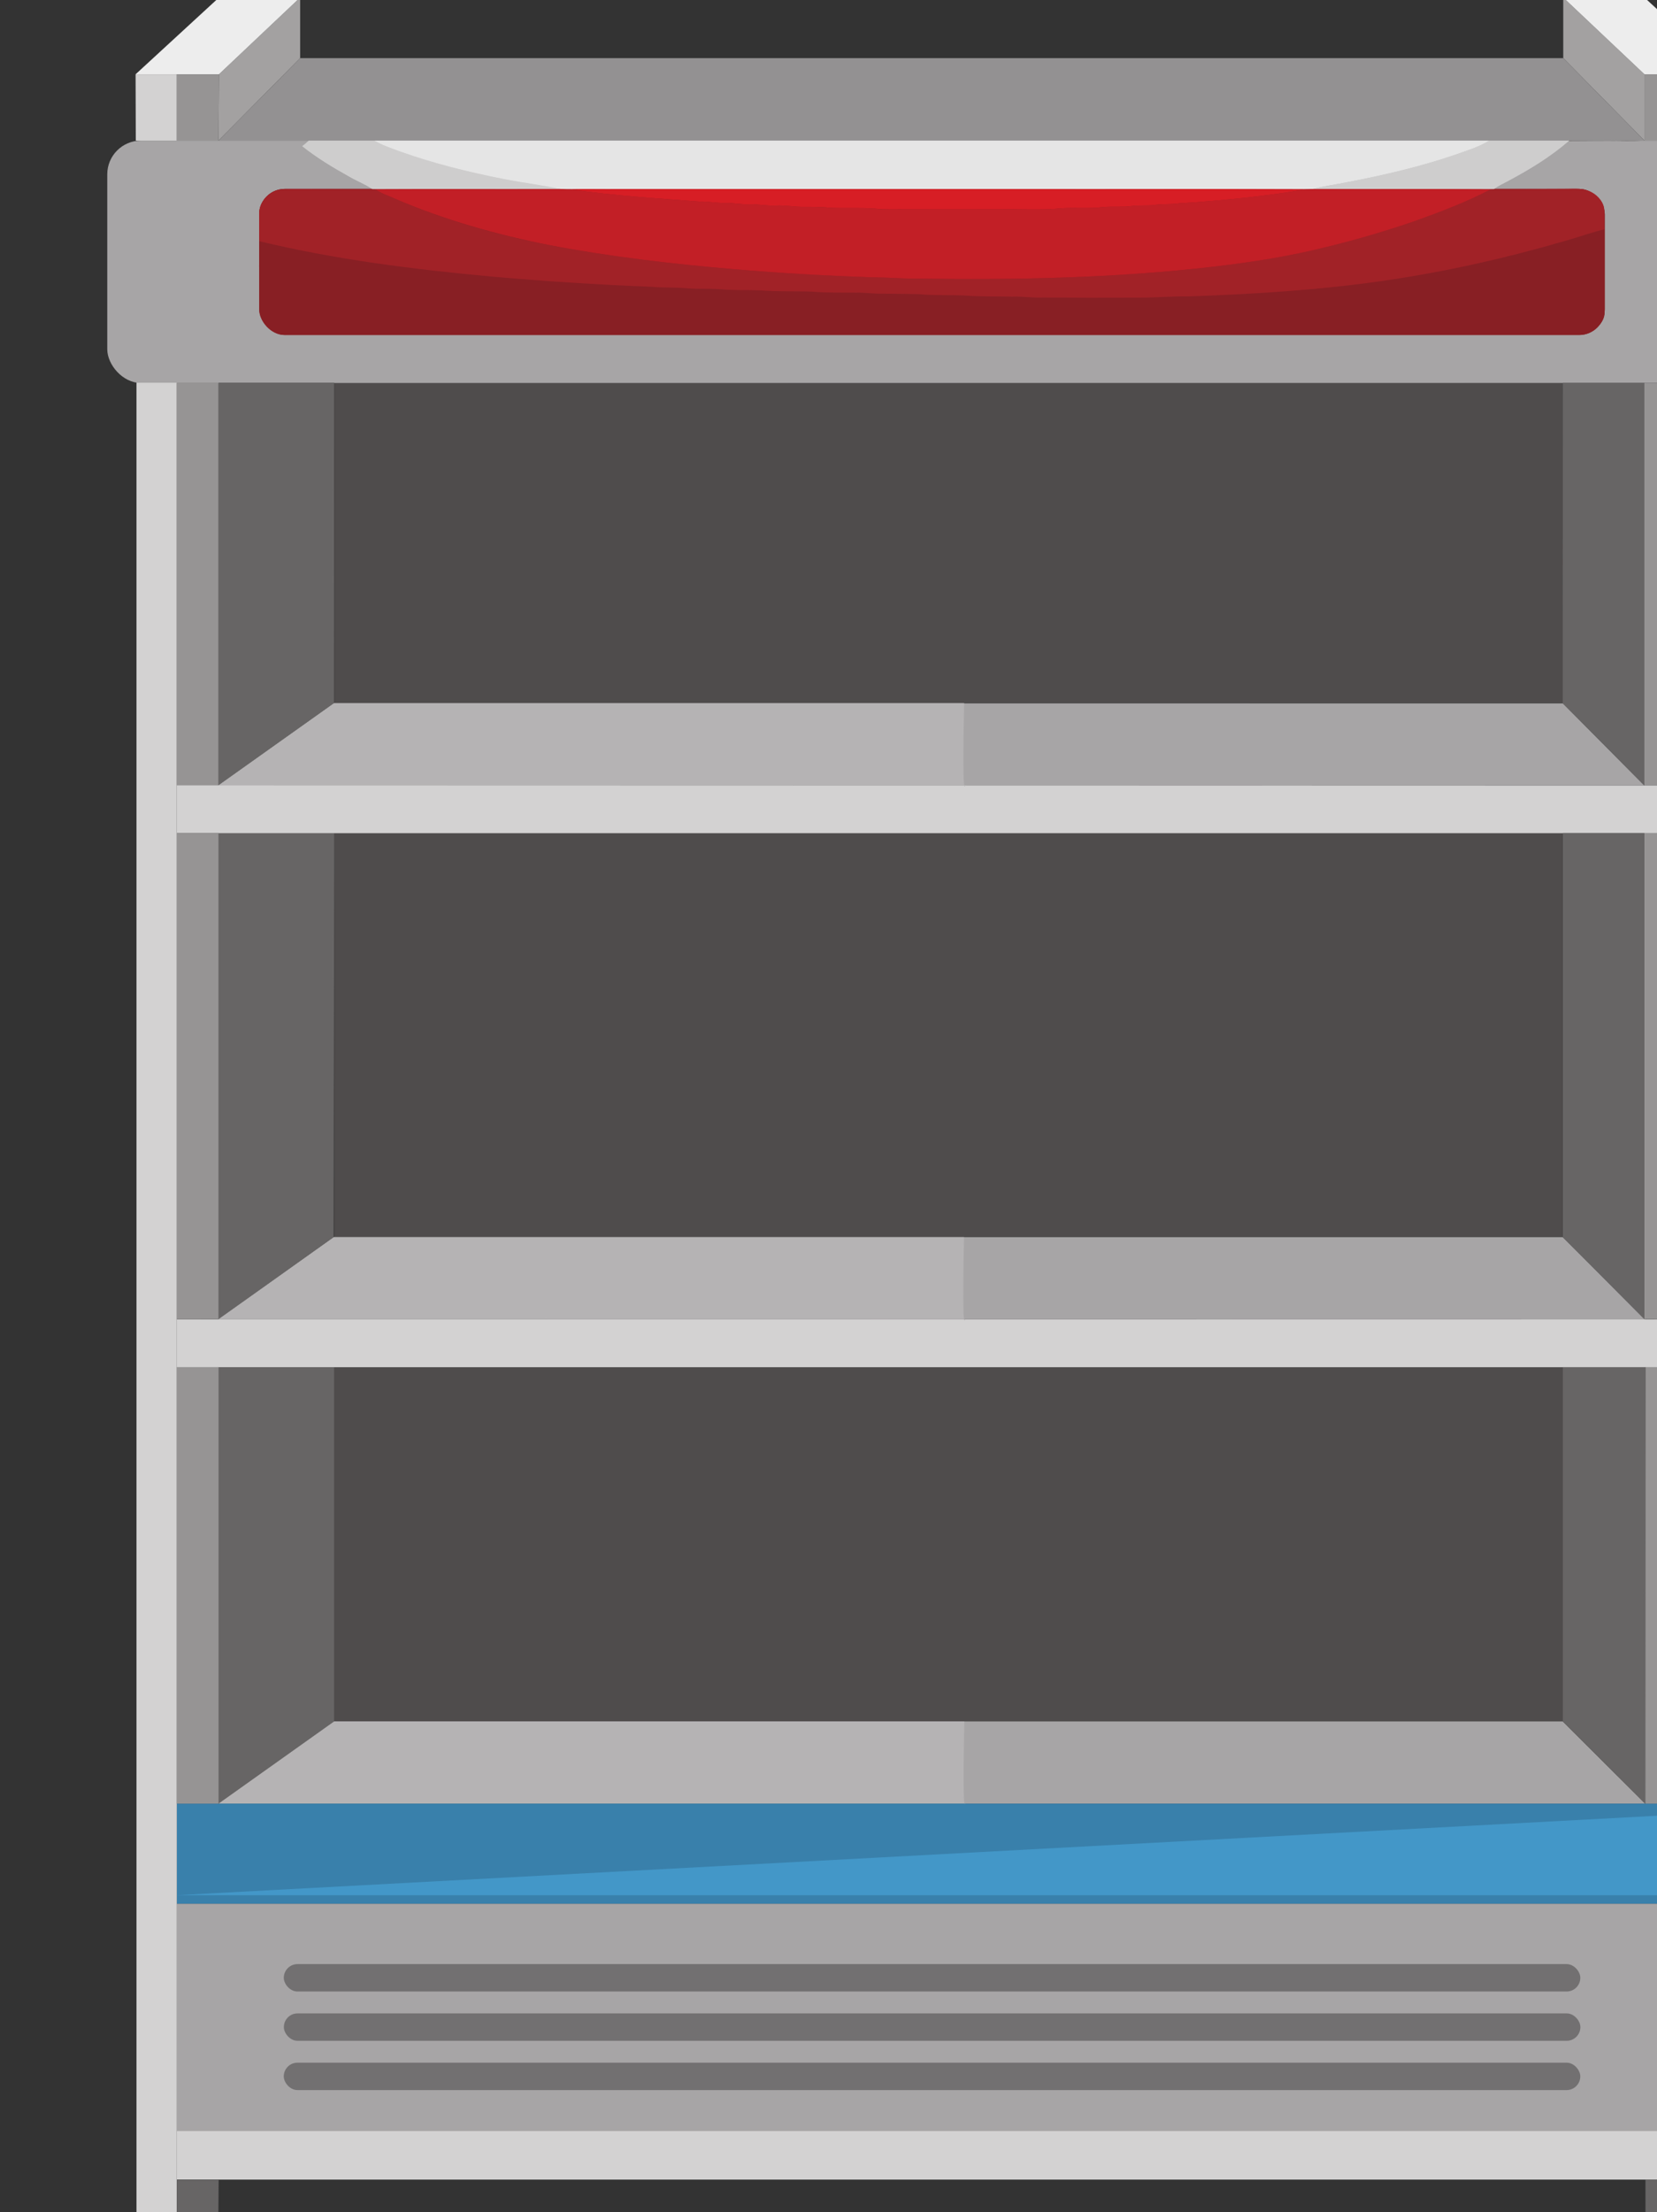
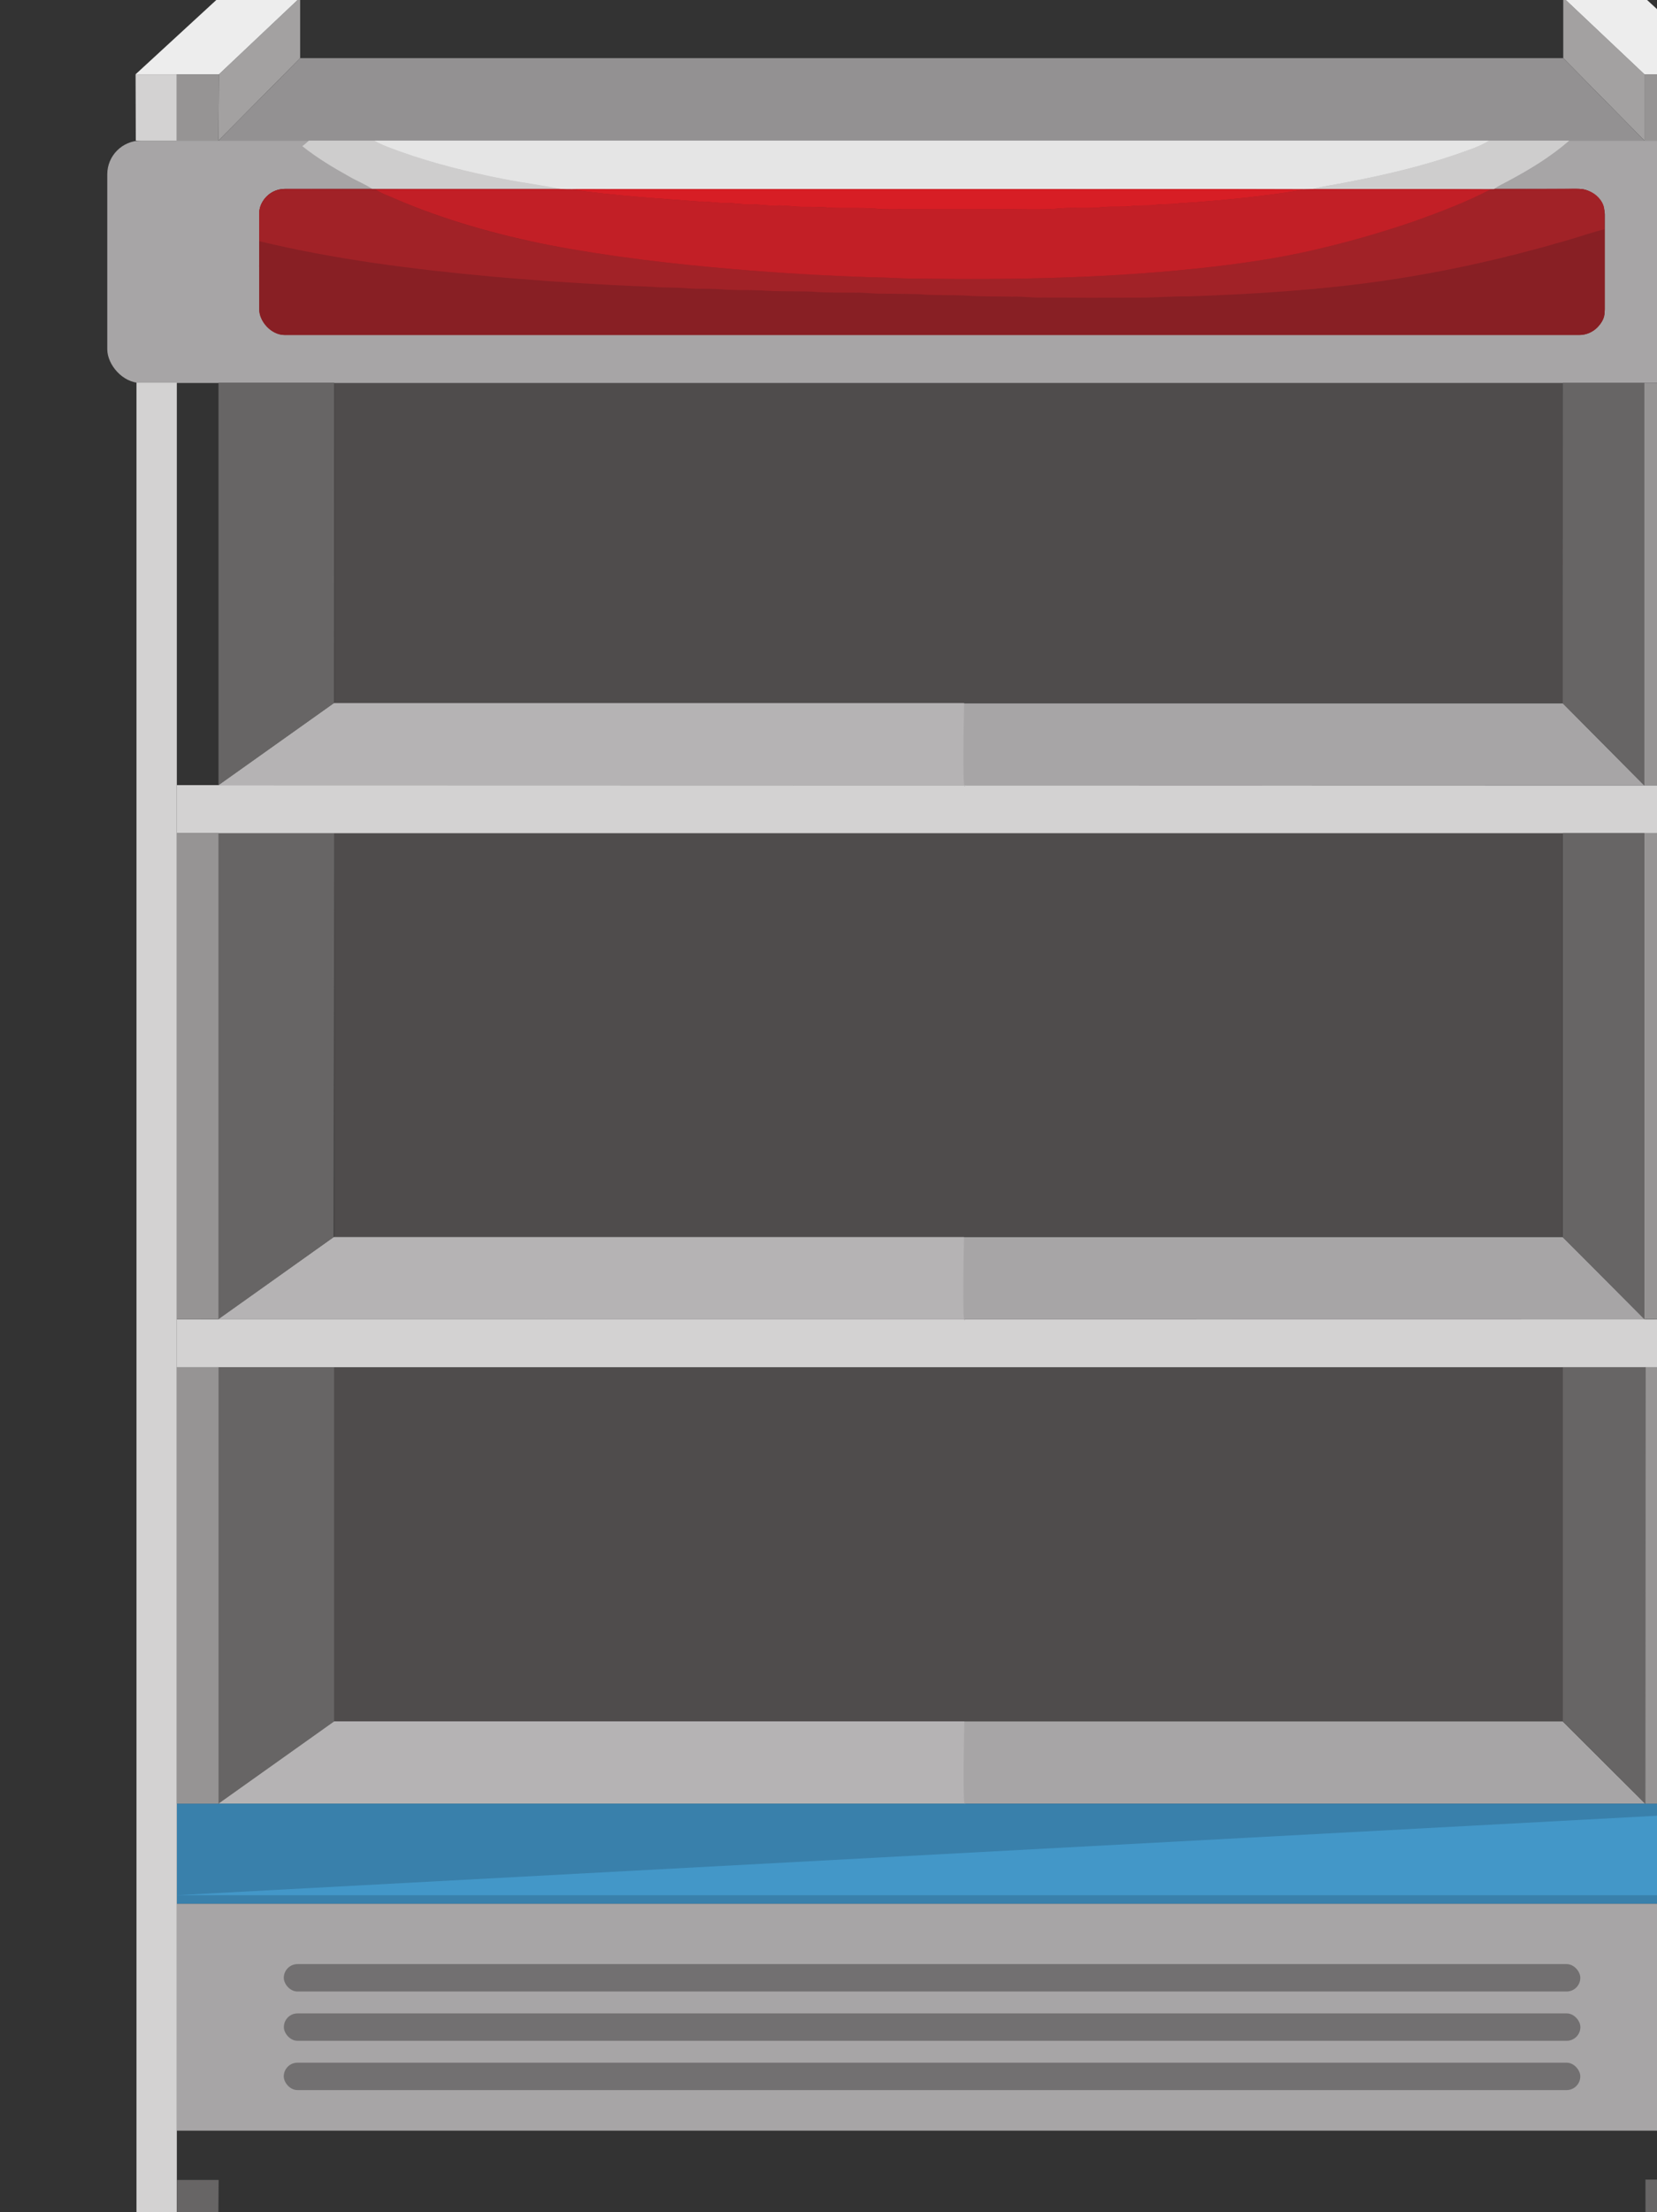
<svg xmlns="http://www.w3.org/2000/svg" xmlns:ns1="http://www.inkscape.org/namespaces/inkscape" xmlns:ns2="http://sodipodi.sourceforge.net/DTD/sodipodi-0.dtd" width="37.467mm" height="50mm" viewBox="0 0 37.467 50" version="1.1" id="svg303557" ns1:version="1.2.1 (2ed6d7ae0b, 2022-08-22, custom)" ns2:docname="Merlin2525.Remix.Wide.Grocery.Shelf.svg">
  <rect x="0" y="0" width="37.467" height="50" fill="#333333" stroke="none" />
  <title id="title303953">Merlin2525.Remix.Wide.Grocery.Shelf.svg</title>
  <ns2:namedview id="namedview303559" pagecolor="#505050" bordercolor="#ffffff" borderopacity="1" ns1:showpageshadow="0" ns1:pageopacity="0" ns1:pagecheckerboard="1" ns1:deskcolor="#505050" ns1:document-units="mm" showgrid="false" ns1:zoom="0.4204826" ns1:cx="273.49526" ns1:cy="155.77339" ns1:window-width="1316" ns1:window-height="704" ns1:window-x="50" ns1:window-y="1179" ns1:window-maximized="1" ns1:current-layer="layer1" />
  <defs id="defs303554" />
  <g ns1:label="Layer 1" ns1:groupmode="layer" id="layer1" transform="translate(-86.266,-106.155)">
    <g id="g142127" transform="matrix(0.029,0,0,0.029,-398.964,117.21)">
      <g id="g138705" transform="translate(1475.749,0.966)">
        <path style="fill:#4f4c4c;fill-opacity:1;stroke:none;stroke-width:0.1;stroke-linecap:butt;stroke-linejoin:miter;stroke-miterlimit:4;stroke-dasharray:none;stroke-dashoffset:0;stroke-opacity:1" d="m 15516.943,683.415 v 276.056 h 957.85 V 683.415 Z" id="path138577" ns2:nodetypes="ccccc" />
        <path style="opacity:1;vector-effect:none;fill:#a7a5a6;fill-opacity:1;stroke:none;stroke-width:0.1;stroke-linecap:butt;stroke-linejoin:miter;stroke-miterlimit:4;stroke-dasharray:none;stroke-dashoffset:0;stroke-opacity:1" d="m 15426.634,229.917 90.201,-64.063 958.054,0.078 63.535,64.089 z" id="path138579" />
        <path style="fill:#4f4c4c;fill-opacity:1;stroke:none;stroke-width:0.1;stroke-linecap:butt;stroke-linejoin:miter;stroke-miterlimit:4;stroke-dasharray:none;stroke-dashoffset:0;stroke-opacity:1" d="m 15516.943,-83.926 -0.03,249.858 h 957.976 l 0.01,-249.608 z" id="path138581" ns2:nodetypes="ccccc" />
        <rect style="fill:#a7a5a6;fill-opacity:1;stroke:none;stroke-width:2.075;stroke-linecap:round;stroke-linejoin:round;stroke-dasharray:none;stop-color:#000000" id="rect138583" width="1298.423" height="188.921" x="15339.952" y="-272.597" ry="26.295" />
        <rect style="fill:#881f24;fill-opacity:1;stroke:none;stroke-width:2.075;stroke-linecap:round;stroke-linejoin:round;stroke-dasharray:none;stop-color:#000000" id="rect138585" width="1049.118" height="113.857" x="15458.436" y="-234.943" ry="19.922" />
        <path style="fill:#d3d2d2;fill-opacity:1;stroke:none;stroke-width:0.1;stroke-linecap:butt;stroke-linejoin:miter;stroke-miterlimit:4;stroke-dasharray:none;stroke-dashoffset:0;stroke-opacity:1" d="m 16571.643,646.225 v 37.189 h -1177.455 v -37.34 z" id="path138587" ns2:nodetypes="ccccc" />
        <path style="fill:#676565;fill-opacity:1;stroke:none;stroke-width:0.1;stroke-linecap:butt;stroke-linejoin:miter;stroke-miterlimit:4;stroke-dasharray:none;stroke-dashoffset:0;stroke-opacity:1" d="m 15426.789,1023.559 90.154,-64.088 V 683.465 h -90.155 z" id="path138589" ns2:nodetypes="ccccc" />
        <path style="fill:#a7a5a6;fill-opacity:1;stroke:none;stroke-width:0.1;stroke-linecap:butt;stroke-linejoin:miter;stroke-miterlimit:4;stroke-dasharray:none;stroke-dashoffset:0;stroke-opacity:1" d="m 15426.789,1023.559 90.154,-64.088 h 957.85 l 64.3,64.088 z" id="path138591" ns2:nodetypes="ccccc" />
        <path style="fill:#b5b3b4;fill-opacity:1;stroke:none;stroke-width:0.1;stroke-linecap:butt;stroke-linejoin:miter;stroke-miterlimit:4;stroke-dasharray:none;stroke-dashoffset:0;stroke-opacity:1" d="m 15426.789,1023.559 90.154,-64.088 h 491.294 c 0,0 -1.774,73.988 0.824,64.088 z" id="path138593" ns2:nodetypes="ccccc" />
        <path style="fill:#4f4c4c;fill-opacity:1;stroke:none;stroke-width:0.1;stroke-linecap:butt;stroke-linejoin:miter;stroke-miterlimit:4;stroke-dasharray:none;stroke-dashoffset:0;stroke-opacity:1" d="m 15516.943,267.224 v 314.812 h 957.85 v -314.812 z" id="path138595" />
        <path style="fill:#a7a5a6;fill-opacity:1;stroke:none;stroke-width:0.1;stroke-linecap:butt;stroke-linejoin:miter;stroke-miterlimit:4;stroke-dasharray:none;stroke-dashoffset:0;stroke-opacity:1" d="m 15426.746,646.075 89.736,-64.038 h 958.327 l 64.284,64.189 z" id="path138597" ns2:nodetypes="ccccc" />
        <path style="fill:#676565;fill-opacity:1;stroke:none;stroke-width:0.1;stroke-linecap:butt;stroke-linejoin:miter;stroke-miterlimit:4;stroke-dasharray:none;stroke-dashoffset:0;stroke-opacity:1" d="m 15426.746,646.075 89.736,-64.038 0.461,-314.812 h -90.154 z" id="path138599" ns2:nodetypes="ccccc" />
        <path style="fill:#676565;fill-opacity:1;stroke:none;stroke-width:0.1;stroke-linecap:butt;stroke-linejoin:miter;stroke-miterlimit:4;stroke-dasharray:none;stroke-dashoffset:0;stroke-opacity:1" d="m 15426.688,229.892 90.046,-64.038 0.108,-249.78 h -90.154 z" id="path138601" ns2:nodetypes="ccccc" />
        <path style="fill:#676565;fill-opacity:1;stroke:none;stroke-width:0.1;stroke-linecap:butt;stroke-linejoin:miter;stroke-miterlimit:4;stroke-dasharray:none;stroke-dashoffset:0;stroke-opacity:1" d="m 16474.893,-83.676 h 63.531 v 313.696 l -63.656,-63.988 z" id="path138603" ns2:nodetypes="ccccc" />
        <rect style="fill:#969494;fill-opacity:1;stroke:none;stroke-width:0.101;stroke-linecap:round;stroke-linejoin:round;stop-color:#000000" id="rect138605" width="32.969" height="313.696" x="16538.424" y="-83.676" />
        <path id="path138607" style="fill:#969494;fill-opacity:1;stroke:none;stroke-width:0.101;stroke-linecap:round;stroke-linejoin:round;stop-color:#000000" d="m 16538.424,267.224 33.269,1e-4 -0.05,379.001 -33.219,-0.15 z" ns2:nodetypes="ccccc" />
        <path style="fill:#d3d2d2;fill-opacity:1;stroke:none;stroke-width:0.1;stroke-linecap:butt;stroke-linejoin:miter;stroke-miterlimit:4;stroke-dasharray:none;stroke-dashoffset:0;stroke-opacity:1" d="m 16571.693,230.035 v 37.189 h -1177.455 v -37.49 z" id="path138609" />
        <path style="fill:#3980ab;fill-opacity:1;stroke:none;stroke-width:0.1;stroke-linecap:butt;stroke-linejoin:miter;stroke-miterlimit:4;stroke-dasharray:none;stroke-dashoffset:0;stroke-opacity:1" d="m 15394.139,1023.559 0.05,78.065 h 1177.454 v -78.065 z" id="path138611" ns2:nodetypes="ccccc" />
        <path style="fill:#a7a5a6;fill-opacity:1;stroke:none;stroke-width:0.1;stroke-linecap:butt;stroke-linejoin:miter;stroke-miterlimit:4;stroke-dasharray:none;stroke-dashoffset:0;stroke-opacity:1" d="m 15394.188,1101.624 v 176.813 h 1177.455 v -176.813 z" id="path138613" ns2:nodetypes="ccccc" />
        <rect style="fill:#727071;fill-opacity:1;stroke:none;stroke-width:2.075;stroke-linecap:round;stroke-linejoin:round;stop-color:#000000" id="rect138615" width="1010.902" height="21.35" x="15477.572" y="1225.453" ry="10.675" />
        <rect style="fill:#727071;fill-opacity:1;stroke:none;stroke-width:2.075;stroke-linecap:round;stroke-linejoin:round;stop-color:#000000" id="rect138617" width="1010.902" height="21.35" x="15477.646" y="1187.043" ry="10.675" />
        <rect style="fill:#727071;fill-opacity:1;stroke:none;stroke-width:2.075;stroke-linecap:round;stroke-linejoin:round;stop-color:#000000" id="rect138619" width="1010.902" height="21.35" x="15477.595" y="1148.626" ry="10.675" />
-         <rect style="fill:#d3d2d2;fill-opacity:1;stroke:none;stroke-width:2.075;stroke-linecap:round;stroke-linejoin:round;stop-color:#000000" id="rect138621" width="1177.455" height="38.145" x="15394.188" y="1278.437" />
        <rect style="fill:#d3d2d2;fill-opacity:1;stroke:none;stroke-width:2.075;stroke-linecap:round;stroke-linejoin:round;stop-color:#000000" id="rect138623" width="32.1" height="1432.188" x="16571.393" y="-83.676" />
        <rect style="fill:#d3d2d2;fill-opacity:1;stroke:none;stroke-width:2.075;stroke-linecap:round;stroke-linejoin:round;stop-color:#000000" id="rect138625" width="31.458" height="1432.439" x="15362.73" y="-83.927" />
        <path class="st40" d="m 15497.493,-272.876 c 16.8,0.2 33.7,0 50.6,0.1 6.5,3.7 13.6,6.1 20.5,8.7 26,9.2 52.8,15.9 79.8,21.2 15.1,3 30.4,4.9 45.5,8 -48.3,0.3 -96.6,-0.1 -144.8,0.2 -0.6,0 -1.7,0 -2.2,0 -5.8,-4 -12.5,-6.5 -18.6,-10.1 -12.6,-7 -25,-14.5 -36.3,-23.5 1.9,-1.3 3.7,-2.9 5.5,-4.6 z" id="path138627" style="fill:#cecdcd;stroke:none;stroke-width:0.5" />
        <path class="st41" d="m 15547.993,-272.776 c 289.9,-0.1 579.8,0 869.7,0 -8,5.1 -17.3,7.8 -26.2,11 -27.4,9.5 -55.8,16 -84.3,21.5 -9.1,1.9 -18.4,3 -27.3,5.4 -2.1,0.1 -4.2,0.2 -6.3,0.2 -71.7,-0.3 -143.5,0 -215.2,-0.1 -106.4,0 -212.7,0 -319.1,0 -12.7,0.1 -25.5,-0.2 -38.2,0.1 -2.5,0 -4.9,0 -7.3,-0.2 -15.1,-3.1 -30.4,-5 -45.5,-8 -27,-5.3 -53.8,-12 -79.8,-21.2 -6.9,-2.6 -14,-4.9 -20.5,-8.7 z" id="path138629" style="fill:#e5e5e5;stroke:none;stroke-width:0.5" />
        <path class="st40" d="m 16417.693,-272.776 c 20.7,0 41.4,-0.2 62.2,0.1 l -0.4,0.3 c -14.3,12.4 -30.6,22.3 -47.3,31.2 -3.8,2.1 -7.9,3.8 -11.3,6.5 -0.5,0 -1.6,0 -2.2,0 -46.3,-0.3 -92.5,0.1 -138.8,-0.2 9,-2.4 18.2,-3.5 27.3,-5.4 28.5,-5.5 56.8,-12.1 84.3,-21.5 8.9,-3.2 18.2,-5.8 26.2,-11 z" id="path138631" style="fill:#cecdcd;stroke:none;stroke-width:0.5" />
        <path class="st46" d="m 15464.493,-228.776 c 4.7,-3.9 10.9,-5.7 16.9,-5.8 21.8,-0.1 43.6,0.1 65.4,-0.1 0.6,0 1.7,0 2.2,0 4.4,3.3 9.8,4.9 14.8,7.2 38.9,16.8 80,28.4 121.6,36.5 47.3,9 95.2,14.4 143.1,18.6 36.2,3 72.6,5 108.9,6.4 10.7,-0.2 21.3,1 31.9,0.9 78.2,1.2 156.6,-0.3 234.4,-9.4 29.4,-3.6 58.8,-8.1 87.6,-15.4 23,-5.6 45.7,-12.3 68.1,-20 20.1,-7.3 40.3,-14.7 59.3,-24.8 0.5,0 1.6,0 2.2,0 18.2,0.1 36.3,0 54.5,0 6.6,0.1 13.5,-0.6 19.7,2 5.5,2.2 10.8,6.6 11.9,12.7 0.5,5.5 0,11 0.3,16.5 -10.8,2.6 -21.2,6.5 -31.9,9.4 -45.9,13.4 -92.8,23.8 -140.1,30.7 -50.3,7.3 -101.1,10.4 -151.9,12.2 -13.7,-0.2 -27.3,1.1 -41,1 -24.3,0.1 -48.6,0.1 -73,-0.1 -8,0.3 -16,-1 -24,-0.7 -12.3,-0.3 -24.7,0.1 -37,-0.9 -11.7,-0.5 -23.4,0.1 -35,-1 -9.3,-0.3 -18.7,-0.3 -28,-0.4 -7.4,0.2 -14.6,-1 -22,-0.8 -11.4,-0.2 -22.7,0.2 -34,-0.8 -13.3,-0.5 -26.7,0.1 -39.9,-1 -10.7,-0.4 -21.4,0.1 -32.1,-0.9 -8.9,-0.6 -17.8,0 -26.6,-0.8 -8.8,-0.8 -17.7,-0.2 -26.5,-1.1 -41.7,-1.6 -83.4,-4.3 -125,-8 -60.7,-5.6 -121.3,-13.2 -180.6,-27.5 0.3,-8 0,-16 0.1,-23.9 0.1,-4.2 2.5,-8.1 5.7,-10.7 z" id="path138633" style="fill:#a12227;stroke:none;stroke-width:0.5" />
        <path class="st47" d="m 15548.993,-234.676 c 48.3,-0.3 96.5,0.1 144.8,-0.2 2.4,0.2 4.9,0.2 7.3,0.2 33.2,5 66.8,6.9 100.2,9.6 7,-0.4 14,1.3 21,1.1 5.7,-0.1 11.3,1.2 17.1,1 7.3,-0.3 14.6,1.4 21.9,1 7.4,-0.4 14.7,1.2 22,1 7,0 14,0 21,0.8 11,0.6 22.1,-0.1 33.1,0.5 8.3,1 16.6,0.6 25,0.6 24.7,0 49.3,0.1 74,0 16,-0.3 32.1,0.7 48,-0.8 10.7,-0.5 21.4,0.5 32,-0.9 7.4,-0.8 14.9,0.2 22.3,-0.8 6.1,-0.9 12.2,0 18.3,-0.9 6.1,-0.9 12.4,-0.2 18.5,-1.2 18,-1 35.9,-2.9 53.9,-4.6 14.8,-1.8 29.6,-3.5 44.3,-6.4 2.1,0 4.2,-0.1 6.3,-0.2 46.3,0.2 92.5,-0.1 138.8,0.2 -19,10 -39.1,17.5 -59.3,24.8 -22.4,7.7 -45.1,14.4 -68.1,20 -28.8,7.3 -58.2,11.9 -87.6,15.4 -77.8,9.1 -156.2,10.6 -234.4,9.4 -10.7,0.1 -21.3,-1 -31.9,-0.9 -36.4,-1.3 -72.7,-3.3 -108.9,-6.4 -47.9,-4.1 -95.8,-9.6 -143.1,-18.6 -41.6,-8.2 -82.7,-19.7 -121.6,-36.5 -5,-2.3 -10.4,-3.9 -14.9,-7.2 z" id="path138635" style="fill:#c21f26;stroke:none;stroke-width:0.5" />
-         <path class="st48" d="m 15701.193,-234.676 c 12.7,-0.3 25.5,0 38.2,-0.1 106.3,0 212.7,0 319.1,0 71.7,0.1 143.5,-0.2 215.2,0.1 -14.6,2.9 -29.4,4.6 -44.3,6.4 -17.9,1.8 -35.9,3.6 -53.9,4.6 -6.1,1 -12.4,0.3 -18.5,1.2 -6.1,0.9 -12.2,0 -18.3,0.9 -7.4,1 -14.9,0.1 -22.3,0.8 -10.6,1.4 -21.4,0.3 -32,0.9 -16,1.6 -32,0.5 -48,0.8 -24.7,0.1 -49.3,0 -74,0 -8.3,0 -16.7,0.3 -25,-0.6 -11,-0.7 -22.1,0 -33.1,-0.5 -7,-0.8 -14,-0.8 -21,-0.8 -7.4,0.2 -14.7,-1.4 -22,-1 -7.3,0.4 -14.6,-1.3 -21.9,-1 -5.7,0.2 -11.4,-1.1 -17.1,-1 -7.1,0.2 -14,-1.4 -21,-1.1 -33.3,-2.7 -66.9,-4.5 -100.1,-9.6 z" id="path138637" style="fill:#d71e25;stroke:none;stroke-width:0.5" />
        <path class="st53" d="m 16475.393,-193.976 c 10.7,-2.8 21.1,-6.8 31.9,-9.4 0.1,21.5 0,42.9 0.1,64.4 0.3,6.8 -5.1,12.4 -11,15 -7.2,3.4 -15.3,2.5 -23,2.6 -318.4,0 -636.8,-0.1 -955.2,0 0.9,-15.7 -8.5,-30.8 -22.1,-38.2 -7.1,-4.2 -15.1,-6.2 -22.6,-9.3 -5.3,-2 -10.7,-3.9 -16,-6 l 1.2,0.4 c 0,-6.5 -0.1,-13.1 0.1,-19.6 59.3,14.3 119.9,21.9 180.6,27.5 41.6,3.7 83.3,6.4 125,8 8.8,1 17.7,0.3 26.5,1.1 8.8,0.8 17.7,0.3 26.6,0.8 10.7,1 21.4,0.5 32.1,0.9 13.3,1.2 26.6,0.5 39.9,1 11.3,1 22.7,0.6 34,0.8 7.4,-0.2 14.6,1 22,0.8 9.3,0.1 18.7,0.1 28,0.4 11.6,1 23.4,0.5 35,1 12.3,1 24.6,0.6 37,0.9 8,-0.3 16,1 24,0.7 24.3,0.2 48.6,0.2 73,0.1 13.7,0.2 27.3,-1.1 41,-1 50.8,-1.8 101.6,-4.9 151.9,-12.2 47.3,-6.9 94.1,-17.3 140,-30.7 z" id="path138639" style="fill:#881f24;stroke:none;stroke-width:0.5" />
        <path style="fill:#4397c8;fill-opacity:1;stroke:none;stroke-width:0.1;stroke-linecap:butt;stroke-linejoin:miter;stroke-miterlimit:4;stroke-dasharray:none;stroke-dashoffset:0;stroke-opacity:1" d="m 16571.643,1031.739 v 63.185 h -1177.504 z" id="path138641" />
        <path class="st6" d="m 16539.288,1316.582 32.355,-2e-4 -0.248,31.846 h -32.104 z" id="path138643" ns2:nodetypes="ccccc" style="fill:#676565;fill-opacity:1;stroke:none;stroke-width:0.5" />
        <rect style="fill:#969494;fill-opacity:1;stroke:none;stroke-width:0.101;stroke-linecap:round;stroke-linejoin:round;stop-color:#000000" id="rect138645" width="32.55" height="340.144" x="16539.092" y="683.415" />
-         <rect style="fill:#969494;fill-opacity:1;stroke:none;stroke-width:0.101;stroke-linecap:round;stroke-linejoin:round;stop-color:#000000" id="rect138647" width="32.55" height="313.818" x="15394.139" y="-83.926" />
        <rect style="fill:#969494;fill-opacity:1;stroke:none;stroke-width:0.101;stroke-linecap:round;stroke-linejoin:round;stop-color:#000000" id="rect138649" width="32.508" height="378.85" x="15394.238" y="267.224" />
        <rect style="fill:#969494;fill-opacity:1;stroke:none;stroke-width:0.101;stroke-linecap:round;stroke-linejoin:round;stop-color:#000000" id="rect138651" width="32.6" height="340.144" x="15394.188" y="683.415" />
        <path style="fill:#676565;fill-opacity:1;stroke:none;stroke-width:0.1;stroke-linecap:butt;stroke-linejoin:miter;stroke-miterlimit:4;stroke-dasharray:none;stroke-dashoffset:0;stroke-opacity:1" d="m 16474.893,267.224 h 63.531 v 378.851 l -63.531,-64.038 z" id="path138653" ns2:nodetypes="ccccc" />
        <path style="fill:#676565;fill-opacity:1;stroke:none;stroke-width:0.1;stroke-linecap:butt;stroke-linejoin:miter;stroke-miterlimit:4;stroke-dasharray:none;stroke-dashoffset:0;stroke-opacity:1" d="m 16474.793,683.415 h 64.65 l -0.35,340.144 -64.3,-64.088 z" id="path138655" ns2:nodetypes="ccccc" />
        <path class="st6" d="m 15394.438,1316.832 h 32.355 l -0.248,31.846 h -32.105 z" id="path138657" ns2:nodetypes="ccccc" style="fill:#676565;fill-opacity:1;stroke:none;stroke-width:0.5" />
        <g id="g138671" transform="translate(16992.234,-1050.383)" style="stroke:none">
-           <path class="st8" d="m -512.341,777.708 c 19.9,0.1 39.8,0.3 59.7,-0.2 -10,0.9 -20.1,0.2 -30.1,0.4 -10,0 -20,0 -30,0.1 z" id="path138659" style="fill:#4f4c4c;stroke:none;stroke-width:0.5" />
+           <path class="st8" d="m -512.341,777.708 z" id="path138659" style="fill:#4f4c4c;stroke:none;stroke-width:0.5" />
          <path style="opacity:1;fill:none;fill-opacity:1;stroke:none;stroke-width:0.1;stroke-linecap:butt;stroke-linejoin:miter;stroke-miterlimit:4;stroke-dasharray:none;stroke-dashoffset:0;stroke-opacity:1" d="m -453.741,726.108 32.9,0.2 1e-5,51.2 h -32.9 z" id="path138661" />
          <path style="opacity:1;fill:#969494;fill-opacity:1;stroke:none;stroke-width:0.1;stroke-linecap:butt;stroke-linejoin:miter;stroke-miterlimit:4;stroke-dasharray:none;stroke-dashoffset:0;stroke-opacity:1" d="m -453.741,777.787 h 32.9 l -9e-5,-51.679 h -32.9 z" id="path138663" ns2:nodetypes="ccccc" />
          <path style="opacity:1;fill:#d3d2d2;fill-opacity:1;stroke:none;stroke-width:0.1;stroke-linecap:butt;stroke-linejoin:miter;stroke-miterlimit:4;stroke-dasharray:none;stroke-dashoffset:0;stroke-opacity:1" d="m -420.841,726.108 9e-5,51.679 h 32.078 l 0.021,-51.679 z" id="path138665" ns2:nodetypes="ccccc" />
          <path style="opacity:1;fill:#a3a1a1;fill-opacity:1;stroke:none;stroke-width:0.1;stroke-linecap:butt;stroke-linejoin:miter;stroke-miterlimit:4;stroke-dasharray:none;stroke-dashoffset:0;stroke-opacity:1" d="m -517.041,713.508 63.3,64.279 -9e-5,-51.679 -63.3,-59.8 z" id="path138667" ns2:nodetypes="ccccc" />
          <path style="opacity:1;fill:#ededed;fill-opacity:1;stroke:none;stroke-width:0.1;stroke-linecap:butt;stroke-linejoin:miter;stroke-miterlimit:4;stroke-dasharray:none;stroke-dashoffset:0;stroke-opacity:1" d="m -517.041,666.308 h 63.3 l 65,59.8 h -65 z" id="path138669" />
        </g>
        <g id="g138683" transform="matrix(-1,0,0,1,14973.297,-1050.383)" style="stroke:none">
          <path style="opacity:1;fill:none;fill-opacity:1;stroke:none;stroke-width:0.1;stroke-linecap:butt;stroke-linejoin:miter;stroke-miterlimit:4;stroke-dasharray:none;stroke-dashoffset:0;stroke-opacity:1" d="m -453.741,726.108 32.9,0.2 1e-5,51.2 h -32.9 z" id="path138673" />
          <path style="opacity:1;fill:#969494;fill-opacity:1;stroke:none;stroke-width:0.1;stroke-linecap:butt;stroke-linejoin:miter;stroke-miterlimit:4;stroke-dasharray:none;stroke-dashoffset:0;stroke-opacity:1" d="m -453.391,777.787 h 32.55 l -6.7e-4,-51.679 h -32.9 z" id="path138675" ns2:nodetypes="ccccc" />
          <path style="opacity:1;fill:#d3d2d2;fill-opacity:1;stroke:none;stroke-width:0.1;stroke-linecap:butt;stroke-linejoin:miter;stroke-miterlimit:4;stroke-dasharray:none;stroke-dashoffset:0;stroke-opacity:1" d="m -420.841,726.108 6.7e-4,51.679 31.94,2e-5 0.159,-51.679 z" id="path138677" ns2:nodetypes="ccccc" />
          <path style="opacity:1;fill:#a3a1a1;fill-opacity:1;stroke:none;stroke-width:0.1;stroke-linecap:butt;stroke-linejoin:miter;stroke-miterlimit:4;stroke-dasharray:none;stroke-dashoffset:0;stroke-opacity:1" d="m -517.041,713.508 63.651,64.279 -0.351,-51.679 -63.3,-59.8 z" id="path138679" ns2:nodetypes="ccccc" />
          <path style="opacity:1;fill:#ededed;fill-opacity:1;stroke:none;stroke-width:0.1;stroke-linecap:butt;stroke-linejoin:miter;stroke-miterlimit:4;stroke-dasharray:none;stroke-dashoffset:0;stroke-opacity:1" d="m -517.041,666.308 h 63.3 l 65,59.8 h -65 z" id="path138681" />
        </g>
        <path style="fill:#b5b3b4;fill-opacity:1;stroke:none;stroke-width:0.1;stroke-linecap:butt;stroke-linejoin:miter;stroke-miterlimit:4;stroke-dasharray:none;stroke-dashoffset:0;stroke-opacity:1" d="m 15426.537,646.1 90.154,-64.088 h 491.294 c 0,0 -1.774,73.988 0.824,64.088 z" id="path138685" ns2:nodetypes="ccccc" />
        <path style="fill:#b5b3b4;fill-opacity:1;stroke:none;stroke-width:0.1;stroke-linecap:butt;stroke-linejoin:miter;stroke-miterlimit:4;stroke-dasharray:none;stroke-dashoffset:0;stroke-opacity:1" d="m 15426.634,229.917 90.154,-64.088 h 491.294 c 0,0 -1.774,73.988 0.824,64.088 z" id="path138687" ns2:nodetypes="ccccc" />
        <rect style="fill:#881f24;fill-opacity:1;stroke:none;stroke-width:2.075;stroke-linecap:round;stroke-linejoin:round;stroke-dasharray:none;stop-color:#000000" id="rect138689" width="1049.118" height="113.857" x="15458.437" y="-234.943" ry="19.922" />
-         <path class="st40" d="m 15497.492,-272.876 c 16.8,0.2 33.7,0 50.6,0.1 6.5,3.7 13.6,6.1 20.5,8.7 26,9.2 52.8,15.9 79.8,21.2 15.1,3 30.4,4.9 45.5,8 -48.3,0.3 -96.6,-0.1 -144.8,0.2 -0.6,0 -1.7,0 -2.2,0 -5.8,-4 -12.5,-6.5 -18.6,-10.1 -12.6,-7 -25,-14.5 -36.3,-23.5 1.9,-1.3 3.7,-2.9 5.5,-4.6 z" id="path138691" style="fill:#cecdcd;stroke:none;stroke-width:0.5" />
        <path class="st41" d="m 15547.992,-272.776 c 289.9,-0.1 579.8,0 869.7,0 -8,5.1 -17.3,7.8 -26.2,11 -27.4,9.5 -55.8,16 -84.3,21.5 -9.1,1.9 -18.4,3 -27.3,5.4 -2.1,0.1 -4.2,0.2 -6.3,0.2 -71.7,-0.3 -143.5,0 -215.2,-0.1 -106.4,0 -212.7,0 -319.1,0 -12.7,0.1 -25.5,-0.2 -38.2,0.1 -2.5,0 -4.9,0 -7.3,-0.2 -15.1,-3.1 -30.4,-5 -45.5,-8 -27,-5.3 -53.8,-12 -79.8,-21.2 -6.9,-2.6 -14,-4.9 -20.5,-8.7 z" id="path138693" style="fill:#e5e5e5;stroke:none;stroke-width:0.5" />
        <path class="st40" d="m 16417.692,-272.776 c 20.7,0 41.4,-0.2 62.2,0.1 l -0.4,0.3 c -14.3,12.4 -30.6,22.3 -47.3,31.2 -3.8,2.1 -7.9,3.8 -11.3,6.5 -0.5,0 -1.6,0 -2.2,0 -46.3,-0.3 -92.5,0.1 -138.8,-0.2 9,-2.4 18.2,-3.5 27.3,-5.4 28.5,-5.5 56.8,-12.1 84.3,-21.5 8.9,-3.2 18.2,-5.8 26.2,-11 z" id="path138695" style="fill:#cecdcd;stroke:none;stroke-width:0.5" />
        <path class="st46" d="m 15464.739,-229.512 c 4.7,-3.9 7.287,-5.179 16.653,-5.309 21.8,-0.1 43.6,0.346 65.4,0.146 h 2.2 c 4.4,3.3 9.8,4.9 14.8,7.2 38.9,16.8 80,28.4 121.6,36.5 47.3,9 95.2,14.4 143.1,18.6 36.2,3 72.6,5 108.9,6.4 10.7,-0.2 21.3,1 31.9,0.9 78.2,1.2 156.6,-0.3 234.4,-9.4 29.4,-3.6 58.8,-8.1 87.6,-15.4 23,-5.6 45.7,-12.3 68.1,-20 20.1,-7.3 40.3,-14.7 59.3,-24.8 h 2.2 c 18.2,0.1 36.301,-0.289 54.501,-0.289 6.6,0.1 13.847,-0.889 20.047,1.711 5.5,2.2 10.452,7.179 11.552,13.279 0.5,5.5 0,11 0.3,16.5 -10.8,2.6 -21.2,6.5 -31.9,9.4 -45.9,13.4 -92.8,23.8 -140.1,30.7 -50.3,7.3 -101.1,10.4 -151.9,12.2 -13.7,-0.2 -27.3,1.1 -41,1 -24.3,0.1 -48.6,0.1 -73,-0.1 -8,0.3 -16,-1 -24,-0.7 -12.3,-0.3 -24.7,0.1 -37,-0.9 -11.7,-0.5 -23.4,0.1 -35,-1 -9.3,-0.3 -18.7,-0.3 -28,-0.4 -7.4,0.2 -14.6,-1 -22,-0.8 -11.4,-0.2 -22.7,0.2 -34,-0.8 -13.3,-0.5 -26.7,0.1 -39.9,-1 -10.7,-0.4 -21.4,0.1 -32.1,-0.9 -8.9,-0.6 -17.8,0 -26.6,-0.8 -8.8,-0.8 -17.7,-0.2 -26.5,-1.1 -41.7,-1.6 -83.4,-4.3 -125,-8 -60.7,-5.6 -121.416,-13.2 -180.716,-27.5 -0.103,0.377 -0.239,-14.926 -0.139,-22.826 -0.08,-3.616 3.102,-9.911 6.302,-12.511 z" id="path138697" style="fill:#a12227;stroke:none;stroke-width:0.5" ns2:nodetypes="cccccccccccccccccccccccccccccccsccccc" />
        <path class="st47" d="m 15548.992,-234.676 c 48.3,-0.3 96.5,0.1 144.8,-0.2 2.4,0.2 4.9,0.2 7.3,0.2 33.2,5 66.8,6.9 100.2,9.6 7,-0.4 14,1.3 21,1.1 5.7,-0.1 11.3,1.2 17.1,1 7.3,-0.3 14.6,1.4 21.9,1 7.4,-0.4 14.7,1.2 22,1 7,0 14,0 21,0.8 11,0.6 22.1,-0.1 33.1,0.5 8.3,1 16.6,0.6 25,0.6 24.7,0 49.3,0.1 74,0 16,-0.3 32.1,0.7 48,-0.8 10.7,-0.5 21.4,0.5 32,-0.9 7.4,-0.8 14.9,0.2 22.3,-0.8 6.1,-0.9 12.2,0 18.3,-0.9 6.1,-0.9 12.4,-0.2 18.5,-1.2 18,-1 35.9,-2.9 53.9,-4.6 14.8,-1.8 29.6,-3.5 44.3,-6.4 2.1,0 4.2,-0.1 6.3,-0.2 46.3,0.2 92.5,-0.1 138.8,0.2 -19,10 -39.1,17.5 -59.3,24.8 -22.4,7.7 -45.1,14.4 -68.1,20 -28.8,7.3 -58.2,11.9 -87.6,15.4 -77.8,9.1 -156.2,10.6 -234.4,9.4 -10.7,0.1 -21.3,-1 -31.9,-0.9 -36.4,-1.3 -72.7,-3.3 -108.9,-6.4 -47.9,-4.1 -95.8,-9.6 -143.1,-18.6 -41.6,-8.2 -82.7,-19.7 -121.6,-36.5 -5,-2.3 -10.4,-3.9 -14.9,-7.2 z" id="path138699" style="fill:#c21f26;stroke:none;stroke-width:0.5" />
        <path class="st48" d="m 15701.192,-234.676 c 12.7,-0.3 25.5,0 38.2,-0.1 106.3,0 212.7,0 319.1,0 71.7,0.1 143.5,-0.2 215.2,0.1 -14.6,2.9 -29.4,4.6 -44.3,6.4 -17.9,1.8 -35.9,3.6 -53.9,4.6 -6.1,1 -12.4,0.3 -18.5,1.2 -6.1,0.9 -12.2,0 -18.3,0.9 -7.4,1 -14.9,0.1 -22.3,0.8 -10.6,1.4 -21.4,0.3 -32,0.9 -16,1.6 -32,0.5 -48,0.8 -24.7,0.1 -49.3,0 -74,0 -8.3,0 -16.7,0.3 -25,-0.6 -11,-0.7 -22.1,0 -33.1,-0.5 -7,-0.8 -14,-0.8 -21,-0.8 -7.4,0.2 -14.7,-1.4 -22,-1 -7.3,0.4 -14.6,-1.3 -21.9,-1 -5.7,0.2 -11.4,-1.1 -17.1,-1 -7.1,0.2 -14,-1.4 -21,-1.1 -33.3,-2.7 -66.9,-4.5 -100.1,-9.6 z" id="path138701" style="fill:#d71e25;stroke:none;stroke-width:0.5" />
        <path style="fill:#939192;fill-opacity:1;stroke:none;stroke-width:0.1;stroke-linecap:butt;stroke-linejoin:miter;stroke-miterlimit:4;stroke-dasharray:none;stroke-dashoffset:0;stroke-opacity:1" d="m 15426.689,-272.597 63.65,-64.279 h 984.854 l 63.301,64.279 z" id="path138703" ns2:nodetypes="ccccc" />
      </g>
    </g>
  </g>
</svg>